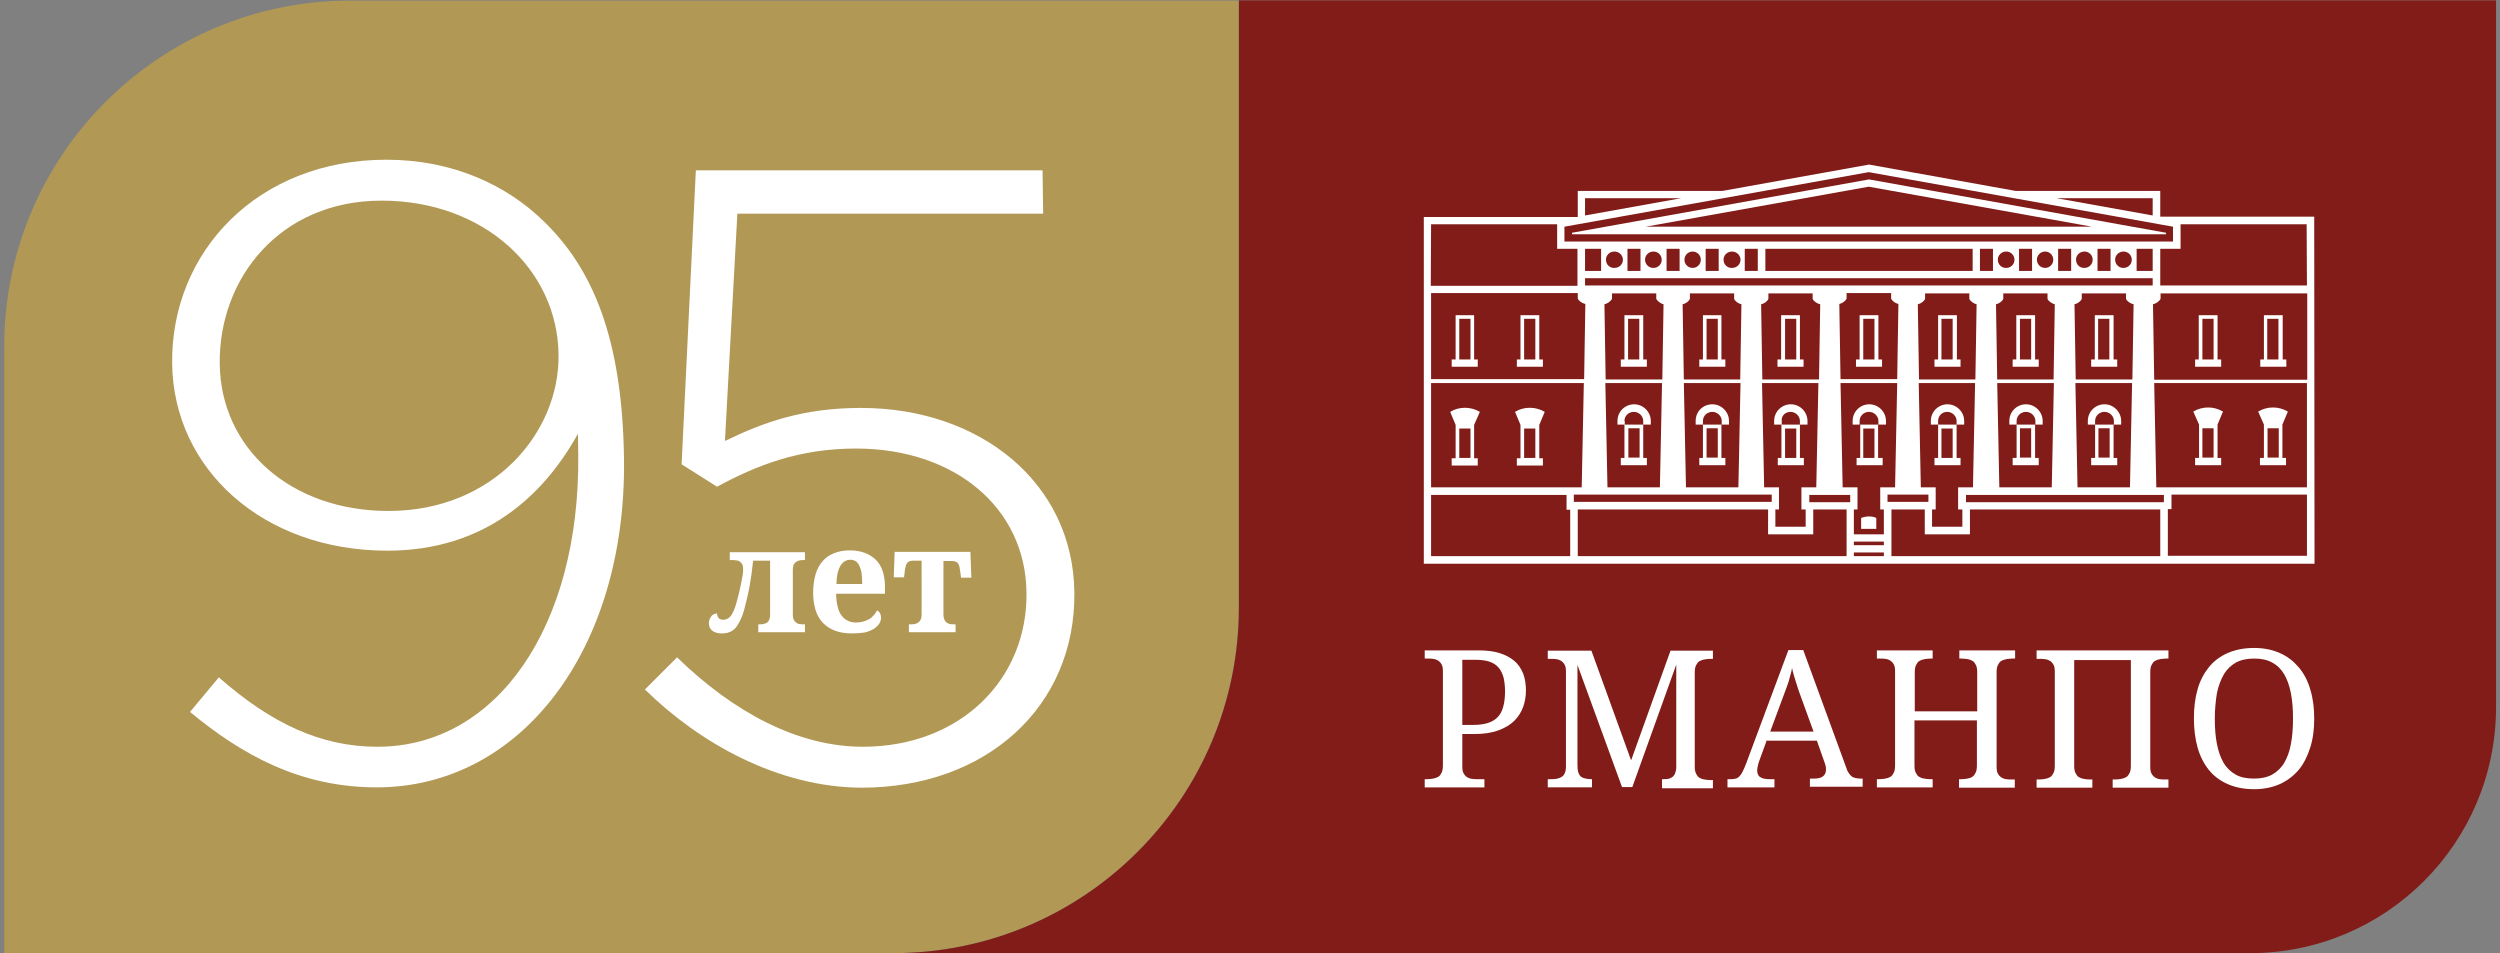
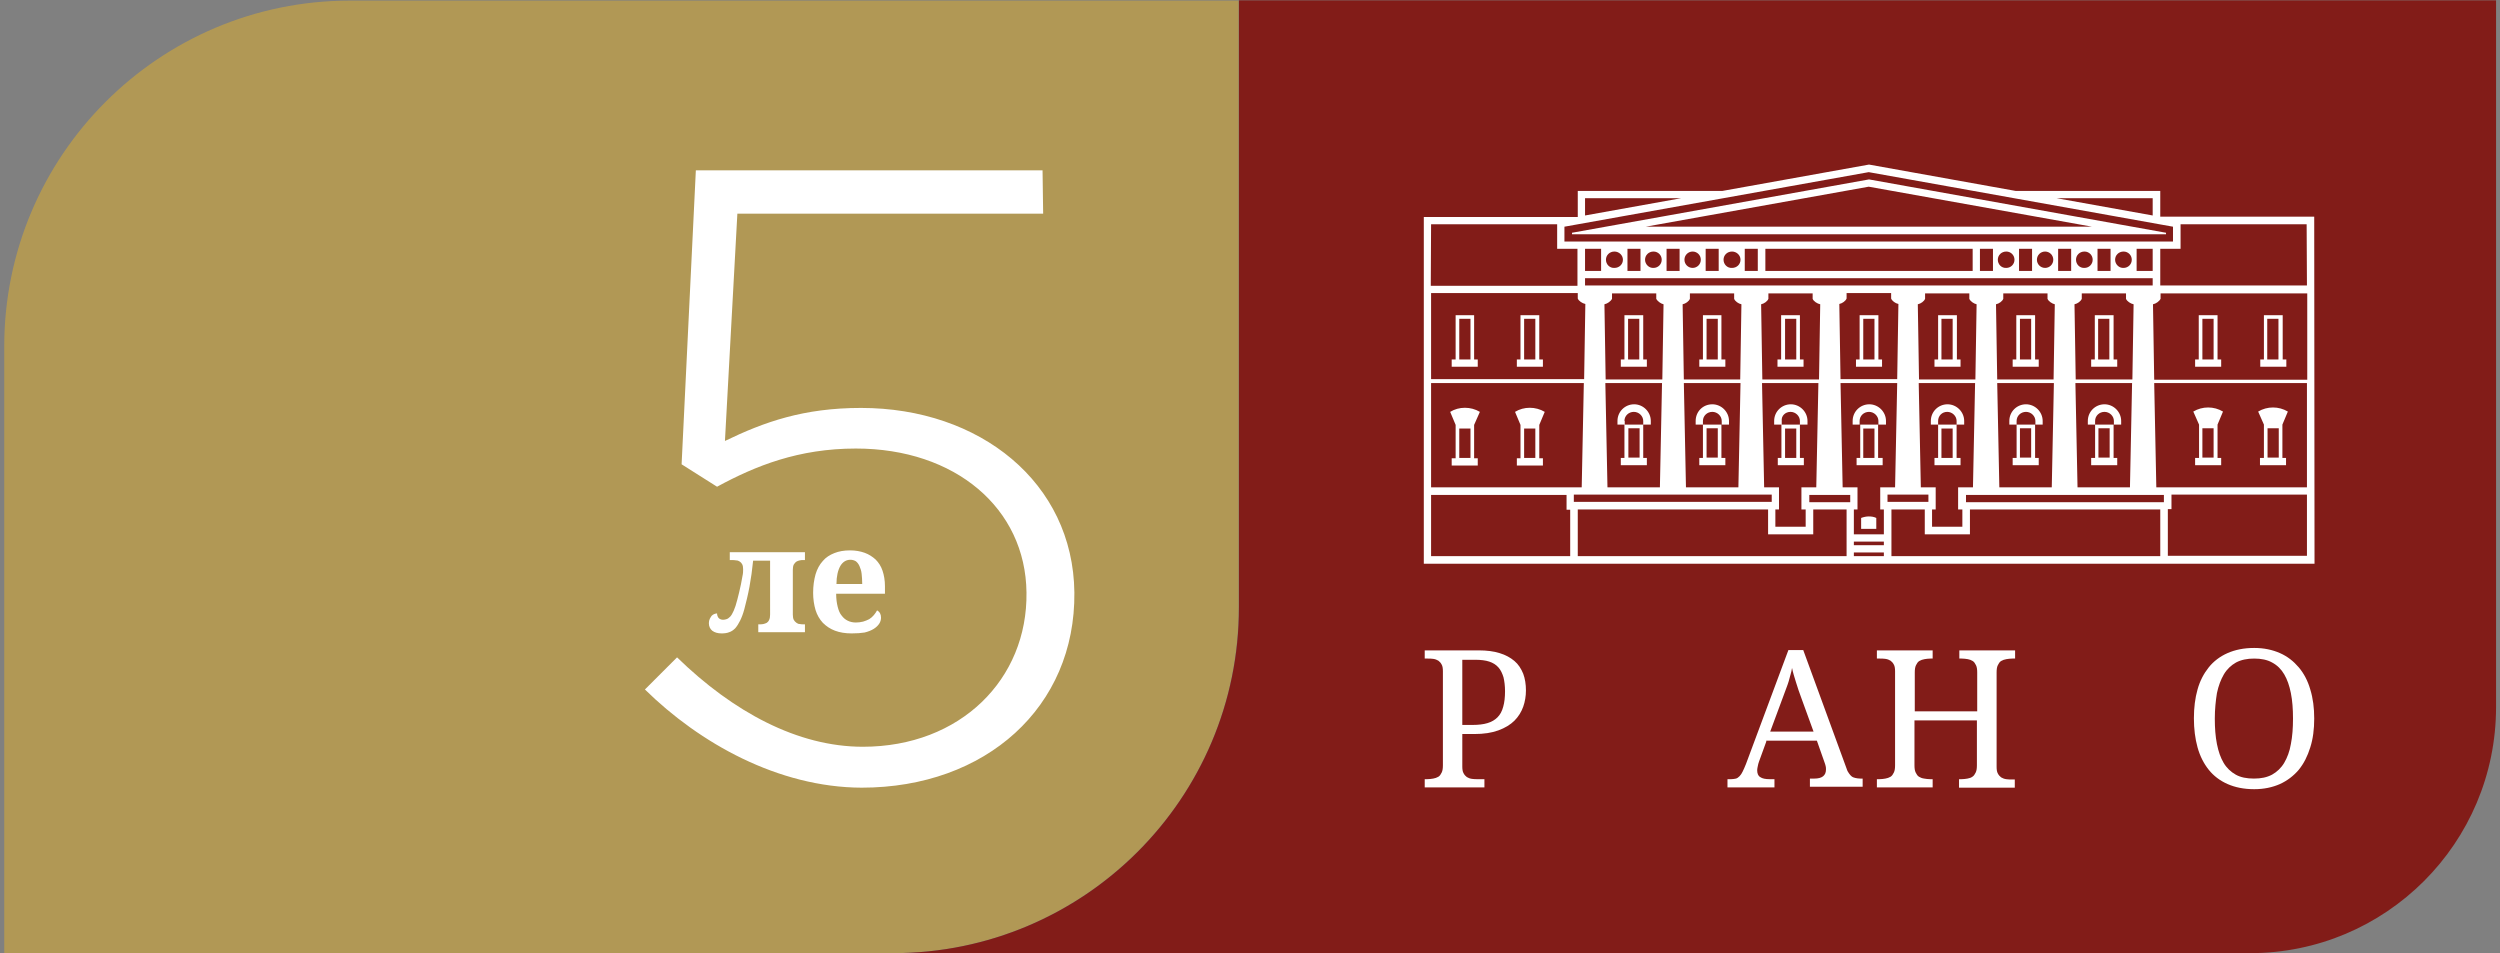
<svg xmlns="http://www.w3.org/2000/svg" version="1.1" x="0px" y="0px" viewBox="0 0 824.9 314.6" style="enable-background:new 0 0 824.9 314.6;" xml:space="preserve">
  <rect x="0" y="0" width="824.9" height="314.6" fill="#808080" stroke="none" />
  <style type="text/css">
	.st0{display:none;}
	.st1{display:inline;fill:#A8AAAC;}
	.st2{display:inline;fill:#821C18;}
	.st3{display:inline;fill:#3B194A;}
	.st4{display:inline;fill:#B19855;}
	.st5{fill:#B19855;}
	.st6{fill:#FFFFFF;}
	.st7{fill:#821C18;}
</style>
  <g id="Layer_3" class="st0">
    <rect x="-9" y="48.9" class="st4" width="841.9" height="595.3" />
  </g>
  <g id="Layer_1">
    <g>
      <path class="st5" d="M294.6,314.5H1.4V114.3c0-63,51.1-114.1,114.1-114.1h293.2v200.3C408.8,263.4,357.6,314.5,294.6,314.5z" />
      <path class="st7" d="M408.8,0.1v200.3c0,63-51.1,114.1-114.1,114.1h447.7c44.8,0,81.2-36.3,81.2-81.2V0.1H408.8z" />
      <g>
        <path class="st6" d="M518.7,76.8v0.5h196v-0.5l-98-17.6L518.7,76.8z M543,74.8l73.6-13.2l73.7,13.2H543z M620.9,151.1h-1.2v-11     h-6.1v-1.2c0-1.7,1.4-3,3.1-3c1.7,0,3.1,1.4,3.1,3v1.2h2.5v-1.2c0-3-2.5-5.5-5.5-5.5c-3,0-5.5,2.4-5.5,5.5v1.2h2.5v11h-1.2v2.4     h8.6V151.1z M618.5,151.1h-3.7v-9.7h3.7V151.1z M753.1,104h-6.1v14.6h-1.2v2.4h8.6v-2.4h-1.2V104z M751.8,118.6h-3.7v-13.4h3.7     V118.6z M763.6,71.5h-50.8V63h-47.7l-48.4-8.7L568.3,63h-47.7v8.6h-50.8v114.4h293.9L763.6,71.5z M710.3,65.4v5.7l-31.7-5.7     H710.3z M523,65.4h31.7L523,71.1V65.4z M516.2,74.8l100.4-18l100.4,18v4.9H516.2V74.8z M710.8,125.2l-0.4-24.8     c1-0.2,2.1-1,2.5-1.8h0l0-1.8h48.4v28.5H710.8z M761.2,126.4v34.4h-49.7l-0.7-34.4H761.2z M684.9,125.2l-0.4-24.8     c1-0.2,2.1-1,2.4-1.8v-1.8h14.6v1.8c0.3,0.8,1.5,1.6,2.5,1.8l-0.4,24.8H684.9z M703.5,126.4l-0.7,34.4h-17.3l-0.7-34.4H703.5z      M523,91.8h187.3v2.4H523V91.8z M659,125.2l-0.4-24.8c1-0.2,2.1-1,2.4-1.8v-1.8h14.6v1.8c0.3,0.8,1.5,1.6,2.4,1.8l-0.4,24.8H659z      M677.7,126.4l-0.7,34.4h-17.3l-0.7-34.4H677.7z M647.5,168.1v5.7h-10v-5.7h1.2v-7.3h-4.9l-0.7-34.4h18.6l-0.7,34.4h-4.9v7.3     H647.5z M633.2,125.2l-0.4-24.8c1-0.2,2.1-1,2.4-1.8v-1.8h14.6v1.8c0.3,0.8,1.5,1.6,2.4,1.8l-0.4,24.8H633.2z M626.4,100.3     l-0.4,24.8h-18.7l-0.4-24.8c1-0.2,2.1-1,2.4-1.8v-1.8H624v1.8C624.3,99.3,625.4,100.1,626.4,100.3 M595.8,168.1v5.7h-10v-5.7h1.2     v-7.3h-4.9l-0.7-34.4h18.6l-0.7,34.4h-4.9v7.3H595.8z M581.5,125.2l-0.4-24.8c1-0.2,2.1-1,2.4-1.8h0v-1.8h14.6v1.8     c0.3,0.8,1.5,1.6,2.5,1.8l-0.4,24.8H581.5z M555.6,125.2l-0.4-24.8c1-0.2,2.1-1,2.4-1.8h0v-1.8h14.6v1.8c0.3,0.8,1.4,1.6,2.4,1.8     l-0.4,24.8H555.6z M574.3,126.4l-0.7,34.4h-17.3l-0.7-34.4H574.3z M529.8,125.2l-0.4-24.8c1-0.2,2.1-1,2.5-1.8v-1.8h14.6v1.8     c0.4,0.8,1.5,1.6,2.4,1.8l-0.4,24.8H529.8z M548.4,126.4l-0.7,34.4h-17.3l-0.7-34.4H548.4z M472.2,160.8v-34.4h50.4l-0.7,34.4     H472.2z M472.2,125.2V96.7h48.4v1.8c0.3,0.8,1.5,1.6,2.5,1.8l-0.4,24.8H472.2z M523,82.1h5.3v7.3H523V82.1z M529.9,85.7     c0-1.5,1.2-2.7,2.8-2.7c1.5,0,2.8,1.2,2.8,2.7c0,1.5-1.2,2.7-2.8,2.7C531.1,88.5,529.9,87.2,529.9,85.7 M537,82.1h4.3v7.3H537     V82.1z M542.8,85.7c0-1.5,1.2-2.7,2.8-2.7c1.5,0,2.7,1.2,2.7,2.7c0,1.5-1.2,2.7-2.7,2.7C544.1,88.5,542.8,87.2,542.8,85.7      M549.9,82.1h4.3v7.3h-4.3V82.1z M555.8,85.7c0-1.5,1.2-2.7,2.7-2.7c1.5,0,2.7,1.2,2.7,2.7c0,1.5-1.2,2.7-2.7,2.7     C557,88.4,555.8,87.2,555.8,85.7 M562.8,82.1h4.3v7.3h-4.3V82.1z M568.7,85.7c0-1.5,1.2-2.7,2.8-2.7c1.5,0,2.8,1.2,2.8,2.7     c0,1.5-1.2,2.7-2.8,2.7C569.9,88.5,568.7,87.2,568.7,85.7 M575.7,82.1h4.3v7.3h-4.3V82.1z M582.5,82.1h68.4v7.3h-68.4V82.1z      M653.3,82.1h4.3v7.3h-4.3V82.1z M659.2,85.7c0-1.5,1.2-2.7,2.8-2.7c1.5,0,2.7,1.2,2.7,2.7c0,1.5-1.2,2.7-2.7,2.7     C660.4,88.5,659.2,87.2,659.2,85.7 M666.2,82.1h4.3v7.3h-4.3V82.1z M672.1,85.7c0-1.5,1.2-2.7,2.7-2.7c1.5,0,2.7,1.2,2.7,2.7     c0,1.5-1.2,2.7-2.7,2.7C673.3,88.4,672.1,87.2,672.1,85.7 M679.1,82.1h4.3v7.3h-4.3V82.1z M685,85.7c0-1.5,1.2-2.7,2.8-2.7     c1.5,0,2.7,1.2,2.7,2.7c0,1.5-1.2,2.7-2.7,2.7C686.2,88.5,685,87.2,685,85.7 M692.1,82.1h4.3v7.3h-4.3V82.1z M697.9,85.7     c0-1.5,1.2-2.7,2.8-2.7c1.5,0,2.7,1.2,2.7,2.7c0,1.5-1.2,2.7-2.7,2.7C699.2,88.5,697.9,87.2,697.9,85.7 M705,82.1h5.3v7.3H705     V82.1z M472.2,74h41.6v8.1h6.7v12.2h-48.4L472.2,74z M518.1,168.1v15.4h-45.9v-20.2h44.7v4.9H518.1z M519.3,163.2h65.3v2.4h-65.3     V163.2z M609.3,183.5h-88.7v-15.4h62.8v8.2h14.9v-8.2h11V183.5z M610.5,165.7H597v-2.4h13.5V165.7z M621.6,183.5h-9.9v-1.2h9.9     V183.5z M621.6,179.9h-9.9v-1.2h9.9V179.9z M621.6,176.3h-9.9v-8.2h1.2v-7.3H608l-0.7-34.4H626l-0.7,34.4h-4.9v7.3h1.2V176.3z      M622.8,163.2h13.5v2.4h-13.5V163.2z M712.8,183.5h-88.7v-15.4h11v8.2H650v-8.2h62.8V183.5z M714,165.7h-65.3v-2.4H714V165.7z      M716.5,168.1v-4.9h44.7l0,20.2h-45.9v-15.4H716.5z M761.2,94.2h-48.4V82.1h6.7V74h41.6L761.2,94.2z M731.6,104h-6.1v14.6h-1.2     v2.4h8.6v-2.4h-1.2V104z M730.4,118.6h-3.7v-13.4h3.7V118.6z M614.1,170.9v3.6h5v-3.6c-0.8-0.4-1.7-0.5-2.5-0.5     C615.8,170.4,614.9,170.6,614.1,170.9 M486.4,104h-6.1v14.6H479v2.4h8.6v-2.4h-1.2V104z M485.2,118.6h-3.7v-13.4h3.7V118.6z      M697.3,104h-6.1v14.6h-1.2v2.4h8.6v-2.4h-1.2V104z M696,118.6h-3.7v-13.4h3.7V118.6z M746.9,151.1h-1.2v2.4h8.6v-2.4h-1.2v-11     l1.8-4.3c-3-1.8-6.8-1.8-9.8,0l1.9,4.3V151.1z M748.2,141.3h3.7v9.7h-3.7V141.3z M725.5,151.1h-1.2v2.4h8.6v-2.4h-1.2v-11h0     l1.8-4.3c-3-1.8-6.8-1.8-9.8,0l1.9,4.3V151.1z M726.7,141.3h3.7v9.7h-3.7V141.3z M691.2,151.1h-1.2v2.4h8.6v-2.4h-1.2v-11h-6.1     v-1.2c0-1.7,1.4-3,3.1-3c1.7,0,3.1,1.4,3.1,3v1.2h2.4v-1.2c0-3-2.5-5.5-5.5-5.5c-3,0-5.5,2.4-5.5,5.5v1.2h2.4V151.1z      M692.4,141.3h3.7v9.7h-3.7V141.3z M560.7,151.1v2.4h8.6v-2.4H568v-11h-6.1v11H560.7z M563.1,141.3h3.7v9.7h-3.7V141.3z      M561.9,138.9c0-1.7,1.4-3,3.1-3c1.7,0,3.1,1.4,3.1,3v1.2h2.4v-1.2c0-3-2.5-5.5-5.5-5.5c-3.1,0-5.5,2.4-5.5,5.5v1.2h2.4V138.9z      M568,104h-6.1v14.6h-1.2v2.4h8.6v-2.4H568V104z M566.8,118.6h-3.7v-13.4h3.7V118.6z M536,138.9c0-1.7,1.4-3,3.1-3     c1.7,0,3.1,1.4,3.1,3v1.2h2.5v-1.2c0-3-2.5-5.5-5.5-5.5c-3,0-5.5,2.4-5.5,5.5v1.2h2.4V138.9z M507.8,104h-6.1v14.6h-1.2v2.4h8.6     v-2.4h-1.2V104z M506.6,118.6h-3.7v-13.4h3.7V118.6z M509.7,135.9c-3-1.8-6.9-1.8-9.8,0l1.8,4.3v11h-1.2v2.4h8.6v-2.4h-1.2v-11     L509.7,135.9z M506.6,151.1h-3.7v-9.7h3.7V151.1z M488.3,135.9c-3-1.8-6.9-1.8-9.8,0l1.8,4.3v11H479v2.4h8.6v-2.4h-1.2v-11     L488.3,135.9z M485.2,151.1h-3.7v-9.7h3.7V151.1z M534.8,151.1v2.4h8.6v-2.4h-1.2v-11H536v11H534.8z M537.3,141.3h3.7v9.7h-3.7     V141.3z M542.1,104H536v14.6h-1.2v2.4h8.6v-2.4h-1.2V104z M540.9,118.6h-3.7v-13.4h3.7V118.6z M665.3,151.1h-1.2v2.4h8.6v-2.4     h-1.2v-11h-6.1v-1.2c0-1.7,1.4-3,3.1-3c1.7,0,3.1,1.4,3.1,3v1.2h2.4v-1.2c0-3-2.5-5.5-5.5-5.5c-3,0-5.5,2.4-5.5,5.5v1.2h2.4     V151.1z M666.5,141.3h3.7v9.7h-3.7V141.3z M642.5,135.9c1.7,0,3.1,1.4,3.1,3v1.2h2.5v-1.2c0-3-2.5-5.5-5.5-5.5     c-3,0-5.5,2.4-5.5,5.5v1.2h2.4v-1.2C639.5,137.2,640.8,135.9,642.5,135.9 M671.4,104h-6.1v14.6h-1.2v2.4h8.6v-2.4h-1.2V104z      M670.2,118.6h-3.7v-13.4h3.7V118.6z M646.8,151.1h-1.2v-11h-6.1v11h-1.2v2.4h8.6V151.1z M644.3,151.1h-3.7v-9.7h3.7V151.1z      M645.6,104h-6.1v14.6h-1.2v2.4h8.6v-2.4h-1.2V104z M644.3,118.6h-3.7v-13.4h3.7V118.6z M595.1,151.1h-1.2v-11h-6.1v11h-1.2v2.4     h8.6V151.1z M592.7,151.1H589v-9.7h3.7V151.1z M593.8,104h-6.1v14.6h-1.2v2.4h8.6v-2.4h-1.2V104z M592.6,118.6H589v-13.4h3.7     V118.6z M590.8,135.9c1.7,0,3.1,1.4,3.1,3v1.2h2.5v-1.2c0-3-2.5-5.5-5.5-5.5c-3,0-5.5,2.4-5.5,5.5v1.2h2.5v-1.2     C587.7,137.2,589.1,135.9,590.8,135.9 M619.7,104h-6.1v14.6h-1.2v2.4h8.6v-2.4h-1.2V104z M618.5,118.6h-3.7v-13.4h3.7V118.6z" />
        <path class="st6" d="M482.5,239.2h3.4c1.9,0,3.6-0.2,4.9-0.6c1.4-0.4,2.5-1.1,3.3-1.9c0.9-0.9,1.5-2,1.9-3.5     c0.4-1.4,0.6-3.1,0.6-5.1c0-1.8-0.2-3.3-0.5-4.6c-0.4-1.3-0.9-2.4-1.7-3.3c-0.8-0.9-1.8-1.5-3-1.9c-1.2-0.4-2.8-0.6-4.6-0.6h-4.3     V239.2z M470.1,259.8v-2.7h0.8c0.7,0,1.4-0.1,2-0.2c0.6-0.1,1.2-0.3,1.7-0.6c0.5-0.3,0.8-0.8,1.1-1.4c0.3-0.6,0.4-1.4,0.4-2.4     v-31c0-0.9-0.1-1.7-0.4-2.2c-0.3-0.6-0.7-1-1.1-1.3c-0.5-0.3-1-0.5-1.7-0.6c-0.6-0.1-1.3-0.1-2-0.1h-0.8v-2.7h17.8     c2.7,0,5,0.3,6.9,0.9c2,0.6,3.6,1.5,4.9,2.6c1.3,1.1,2.2,2.5,2.9,4.2c0.6,1.6,0.9,3.5,0.9,5.5c0,1.9-0.3,3.7-0.9,5.4     c-0.6,1.7-1.6,3.3-2.9,4.6c-1.3,1.3-3.1,2.4-5.3,3.2c-2.2,0.8-4.8,1.2-7.9,1.2h-4v10.7c0,0.9,0.1,1.7,0.4,2.2     c0.3,0.6,0.7,1,1.1,1.3c0.5,0.3,1,0.5,1.7,0.6c0.6,0.1,1.3,0.1,2,0.1h2.1v2.7H470.1z" />
-         <path class="st6" d="M548.4,259.8v-2.7h0.2c0.7,0,1.3,0,1.8-0.1c0.5-0.1,1-0.3,1.4-0.6c0.4-0.3,0.7-0.7,0.9-1.2     c0.2-0.5,0.4-1.2,0.4-2.1v-33.8l-14.5,40.4h-3.4l-14.7-40.3v33.1c0,1,0.1,1.8,0.3,2.4c0.2,0.6,0.5,1.1,0.9,1.4     c0.4,0.3,0.9,0.5,1.5,0.6c0.6,0.1,1.2,0.2,1.9,0.2h0.2v2.7h-14.6v-2.7h0.8c0.7,0,1.4,0,2-0.1c0.6-0.1,1.2-0.3,1.7-0.6     c0.5-0.3,0.9-0.7,1.1-1.3c0.3-0.6,0.4-1.3,0.4-2.2v-31.3c0-0.9-0.1-1.7-0.4-2.2c-0.3-0.6-0.7-1-1.1-1.3c-0.5-0.3-1-0.5-1.7-0.6     c-0.6-0.1-1.3-0.1-2-0.1h-0.8v-2.7h14.4l13.1,36.2l13-36.2h14v2.7h-0.8c-0.7,0-1.4,0.1-2,0.2c-0.6,0.1-1.2,0.3-1.7,0.6     c-0.5,0.3-0.8,0.8-1.1,1.4c-0.3,0.6-0.4,1.4-0.4,2.4v30.8c0,1,0.1,1.8,0.4,2.4c0.3,0.6,0.6,1.1,1.1,1.4c0.5,0.3,1,0.5,1.7,0.6     c0.6,0.1,1.3,0.2,2,0.2h0.8v2.7H548.4z" />
        <path class="st6" d="M594.4,230.4c-0.7-1.9-1.3-3.6-1.8-5.3c-0.5-1.6-1-3.2-1.3-4.7c-0.1,0.8-0.3,1.5-0.5,2.2     c-0.2,0.7-0.4,1.4-0.6,2.2c-0.2,0.7-0.5,1.5-0.8,2.3c-0.3,0.8-0.6,1.7-1,2.7l-4.3,11.6h14.3L594.4,230.4z M582.8,244.7l-2.4,6.6     c-0.2,0.5-0.3,1-0.4,1.5c-0.1,0.5-0.2,0.9-0.2,1.3c0,1.1,0.3,1.9,1,2.3c0.7,0.5,1.7,0.7,3.2,0.7h1.5v2.7H570v-2.7h1.2     c0.6,0,1.1-0.1,1.6-0.2c0.4-0.1,0.8-0.4,1.2-0.8c0.4-0.4,0.7-0.9,1-1.5c0.3-0.6,0.7-1.5,1.1-2.5l14-37.6h4.9l14.3,39.1     c0.2,0.7,0.5,1.2,0.8,1.6c0.3,0.4,0.6,0.8,0.9,1c0.4,0.3,0.8,0.4,1.2,0.5c0.5,0.1,1,0.2,1.6,0.2h0.8v2.7h-17.4v-2.7h1.5     c2.5,0,3.8-1,3.8-3c0-0.4,0-0.7-0.1-1.1c-0.1-0.4-0.2-0.8-0.4-1.3l-2.5-7.1H582.8z" />
        <path class="st6" d="M646.4,259.8v-2.7h0.8c0.7,0,1.4-0.1,2-0.2c0.6-0.1,1.2-0.3,1.6-0.6c0.5-0.3,0.8-0.8,1.1-1.4     c0.3-0.6,0.4-1.4,0.4-2.4v-14.8h-20.6v14.8c0,1,0.1,1.8,0.4,2.4c0.3,0.6,0.6,1.1,1.1,1.4c0.5,0.3,1,0.5,1.7,0.6     c0.6,0.1,1.3,0.2,2,0.2h0.8v2.7h-18.4v-2.7h0.8c0.7,0,1.4-0.1,2-0.2c0.6-0.1,1.2-0.3,1.7-0.6c0.5-0.3,0.8-0.8,1.1-1.4     c0.3-0.6,0.4-1.4,0.4-2.4v-31c0-0.9-0.1-1.7-0.4-2.2c-0.3-0.6-0.7-1-1.1-1.3c-0.5-0.3-1-0.5-1.7-0.6c-0.6-0.1-1.3-0.1-2-0.1h-0.8     v-2.7h18.4v2.7H637c-0.7,0-1.4,0.1-2,0.2c-0.6,0.1-1.2,0.3-1.7,0.6c-0.5,0.3-0.8,0.8-1.1,1.4c-0.3,0.6-0.4,1.4-0.4,2.4v12.8h20.6     v-12.8c0-1-0.1-1.8-0.4-2.4c-0.3-0.6-0.6-1.1-1.1-1.4c-0.5-0.3-1-0.5-1.6-0.6c-0.6-0.1-1.3-0.2-2-0.2h-0.8v-2.7h18.4v2.7H664     c-0.7,0-1.4,0.1-2,0.2c-0.6,0.1-1.2,0.3-1.7,0.6c-0.5,0.3-0.8,0.8-1.1,1.4c-0.3,0.6-0.4,1.4-0.4,2.4v31.1c0,0.9,0.1,1.7,0.4,2.2     c0.3,0.6,0.7,1,1.1,1.3c0.5,0.3,1,0.5,1.7,0.6c0.6,0.1,1.3,0.1,2,0.1h0.8v2.7H646.4z" />
-         <path class="st6" d="M672,214.6h43.5v2.7h-0.8c-0.7,0-1.4,0.1-2,0.2c-0.6,0.1-1.2,0.3-1.7,0.6c-0.5,0.3-0.8,0.8-1.1,1.4     c-0.3,0.6-0.4,1.4-0.4,2.4v31.1c0,0.9,0.1,1.7,0.4,2.2c0.3,0.6,0.7,1,1.1,1.3c0.5,0.3,1,0.5,1.7,0.6c0.6,0.1,1.3,0.1,2,0.1h0.8     v2.7h-18.4v-2.7h0.8c0.7,0,1.4-0.1,2-0.2c0.6-0.1,1.2-0.3,1.7-0.6c0.5-0.3,0.8-0.8,1.1-1.4c0.3-0.6,0.4-1.4,0.4-2.4v-34.8h-18.7     v34.8c0,1,0.1,1.8,0.4,2.4c0.3,0.6,0.6,1.1,1.1,1.4c0.5,0.3,1,0.5,1.7,0.6c0.6,0.1,1.3,0.2,2,0.2h0.8v2.7H672v-2.7h0.8     c0.7,0,1.4-0.1,2-0.2c0.6-0.1,1.2-0.3,1.7-0.6c0.5-0.3,0.8-0.8,1.1-1.4c0.3-0.6,0.4-1.4,0.4-2.4v-31c0-0.9-0.1-1.7-0.4-2.2     c-0.3-0.6-0.7-1-1.1-1.3c-0.5-0.3-1-0.5-1.7-0.6c-0.6-0.1-1.3-0.1-2-0.1H672V214.6z" />
        <path class="st6" d="M730.8,237.1c0,3.1,0.2,5.9,0.7,8.4c0.5,2.5,1.2,4.5,2.2,6.2c1,1.7,2.4,3,4,3.9c1.6,0.9,3.6,1.3,6,1.3     s4.3-0.4,6-1.3c1.6-0.9,3-2.2,4-3.9c1-1.7,1.8-3.8,2.2-6.2c0.5-2.5,0.7-5.3,0.7-8.4c0-3.1-0.2-5.9-0.7-8.4     c-0.5-2.5-1.2-4.5-2.2-6.2c-1-1.7-2.3-3-4-3.9c-1.6-0.9-3.6-1.3-5.9-1.3c-2.3,0-4.3,0.4-6,1.3c-1.6,0.9-3,2.2-4,3.9     c-1,1.7-1.8,3.8-2.3,6.2C731.1,231.2,730.8,234,730.8,237.1 M763.6,237.1c0,3.5-0.4,6.7-1.3,9.5c-0.9,2.9-2.1,5.3-3.8,7.4     c-1.7,2-3.8,3.6-6.2,4.7c-2.5,1.1-5.3,1.7-8.5,1.7c-3.4,0-6.3-0.6-8.8-1.7c-2.5-1.1-4.6-2.7-6.2-4.7c-1.6-2-2.9-4.5-3.7-7.4     c-0.8-2.9-1.2-6.1-1.2-9.6c0-3.5,0.4-6.7,1.2-9.5c0.8-2.9,2.1-5.3,3.7-7.3c1.6-2,3.7-3.6,6.2-4.7c2.5-1.1,5.4-1.7,8.8-1.7     c3.2,0,6,0.6,8.5,1.7c2.5,1.1,4.5,2.7,6.2,4.7c1.7,2,3,4.5,3.8,7.3C763.2,230.4,763.6,233.6,763.6,237.1" />
      </g>
      <g>
-         <path class="st6" d="M62.7,234.9l9.5-11.4c17.3,15.2,33.7,22.9,52.3,22.9c39.5,0,66.9-39.8,66.3-96.4l-0.1-6.9     c-11.4,20.6-30.9,38.6-62.9,38.6c-41,0-70.6-26.9-71-61.8C56.4,83,85.1,52.7,127.5,52.7c21.8,0,39.6,8.3,51.9,20.3     c15.9,15.4,26,38.1,26.5,78.7c0.7,62.9-34.2,108.1-81.6,108.1C99,259.8,79.7,249,62.7,234.9z M184.3,117.1     c-0.3-28.3-24.7-50.9-58.4-50.9c-33.4,0-53.7,25.5-53.4,53.8c0.3,28,23.5,48.6,55.7,48.6C162.8,168.6,184.6,142.8,184.3,117.1z" />
        <path class="st6" d="M212.8,227.5l10.6-10.6c18.5,18,39.8,29.5,61.3,29.5c32.2,0,54.4-22.3,54-50.9     c-0.3-27.8-23.5-47.5-56.3-47.5c-18.9,0-33.1,5.7-45.8,12.6l-11.7-7.4l4.7-97H344l0.2,14.3H243.3l-4.1,75     c13-6.3,26-10.9,44.9-10.9c39.2,0,70,24.6,70.4,60.9c0.4,37.8-29.2,64.4-70.2,64.4C256.8,259.8,230.8,245.2,212.8,227.5z" />
      </g>
      <g>
        <path class="st6" d="M245.2,187.8c0-0.7-0.1-1.2-0.3-1.6c-0.2-0.4-0.5-0.7-0.8-0.9c-0.3-0.2-0.7-0.4-1.2-0.4     c-0.5-0.1-1-0.1-1.5-0.1h-0.6v-2.6h24.8v2.6H265c-0.4,0-0.7,0-1.1,0.1c-0.4,0.1-0.8,0.2-1.1,0.4s-0.6,0.5-0.9,1     c-0.2,0.4-0.3,1-0.3,1.7v14.8c0,0.7,0.1,1.3,0.3,1.7c0.2,0.4,0.5,0.7,0.9,1s0.7,0.4,1.1,0.4c0.4,0.1,0.8,0.1,1.1,0.1h0.6v2.6     h-15.4v-2.6h0.6c0.3,0,0.7,0,1.1-0.1c0.4-0.1,0.7-0.2,1.1-0.4c0.3-0.2,0.6-0.5,0.8-1c0.2-0.4,0.3-1,0.3-1.7V185h-5.6     c-0.3,3-0.7,5.9-1.2,8.6c-0.5,2.7-1.1,5.1-1.7,7.4c-0.4,1.5-0.9,2.8-1.4,3.8s-1,1.8-1.6,2.5c-0.6,0.6-1.3,1.1-2,1.3     c-0.7,0.3-1.6,0.4-2.5,0.4c-1.3,0-2.3-0.3-3.1-0.9c-0.7-0.6-1.1-1.4-1.1-2.5c0-0.5,0.1-1,0.3-1.4c0.2-0.4,0.4-0.7,0.6-1     c0.3-0.3,0.6-0.5,0.9-0.6c0.3-0.1,0.6-0.2,0.9-0.2c0,0.6,0.2,1.1,0.5,1.5c0.4,0.4,0.9,0.6,1.5,0.6c0.4,0,0.8-0.1,1.1-0.2     c0.4-0.1,0.8-0.4,1.2-0.8c0.4-0.4,0.8-1.1,1.2-2c0.4-0.9,0.8-2.1,1.2-3.7c0.2-0.7,0.4-1.5,0.6-2.4c0.2-0.9,0.4-1.8,0.6-2.7     c0.2-0.9,0.3-1.8,0.5-2.7C245.2,189.2,245.2,188.4,245.2,187.8z" />
        <path class="st6" d="M281,209c-2.1,0-3.9-0.3-5.5-0.9c-1.6-0.6-2.9-1.5-4-2.6c-1.1-1.2-1.9-2.6-2.4-4.2c-0.5-1.7-0.8-3.6-0.8-5.7     c0-2.3,0.3-4.3,0.8-6.1c0.5-1.7,1.3-3.2,2.4-4.4c1-1.2,2.3-2,3.8-2.6c1.5-0.6,3.2-0.9,5.2-0.9c1.8,0,3.4,0.3,4.8,0.8     c1.4,0.5,2.6,1.3,3.6,2.2c1,1,1.8,2.2,2.3,3.7c0.5,1.5,0.8,3.2,0.8,5.1v2.5h-16.1c0,1.7,0.2,3.1,0.5,4.3c0.3,1.2,0.7,2.2,1.3,2.9     c0.6,0.8,1.2,1.3,2,1.7s1.7,0.6,2.7,0.6c0.8,0,1.6-0.1,2.4-0.3c0.7-0.2,1.4-0.5,2-0.8c0.6-0.4,1.1-0.8,1.5-1.3     c0.4-0.5,0.8-1,1.1-1.6c0.9,0.5,1.3,1.3,1.3,2.4c0,0.7-0.2,1.4-0.6,2c-0.4,0.6-1,1.2-1.8,1.7c-0.8,0.5-1.8,0.9-3,1.2     C284.1,208.9,282.7,209,281,209z M280.6,184.7c-1.4,0-2.5,0.7-3.3,2c-0.8,1.4-1.3,3.4-1.3,6h8.5c0-1.3-0.1-2.4-0.2-3.4     c-0.1-1-0.4-1.8-0.7-2.5c-0.3-0.7-0.7-1.2-1.2-1.6C281.9,184.9,281.3,184.7,280.6,184.7z" />
-         <path class="st6" d="M320.2,182.2l0.3,8.4h-3.4l-0.2-1.6c-0.1-0.8-0.2-1.4-0.3-1.9s-0.3-0.9-0.5-1.2c-0.2-0.3-0.5-0.5-0.8-0.6     c-0.3-0.1-0.7-0.2-1.2-0.2h-2.8v17.7c0,0.7,0.1,1.2,0.3,1.6c0.2,0.4,0.4,0.8,0.7,1c0.3,0.2,0.7,0.4,1.1,0.5     c0.4,0.1,0.8,0.1,1.3,0.1h0.6v2.6h-15.4v-2.6h0.6c0.5,0,0.9,0,1.4-0.1c0.4-0.1,0.8-0.3,1.1-0.5c0.3-0.2,0.6-0.6,0.8-1     c0.2-0.4,0.3-1,0.3-1.6V185h-2.9c-0.4,0-0.8,0.1-1.1,0.2c-0.3,0.1-0.6,0.3-0.8,0.6c-0.2,0.3-0.4,0.7-0.5,1.2     c-0.1,0.5-0.3,1.2-0.3,1.9l-0.2,1.6h-3.4l0.3-8.4H320.2z" />
      </g>
    </g>
  </g>
  <g id="Layer_2">
</g>
</svg>